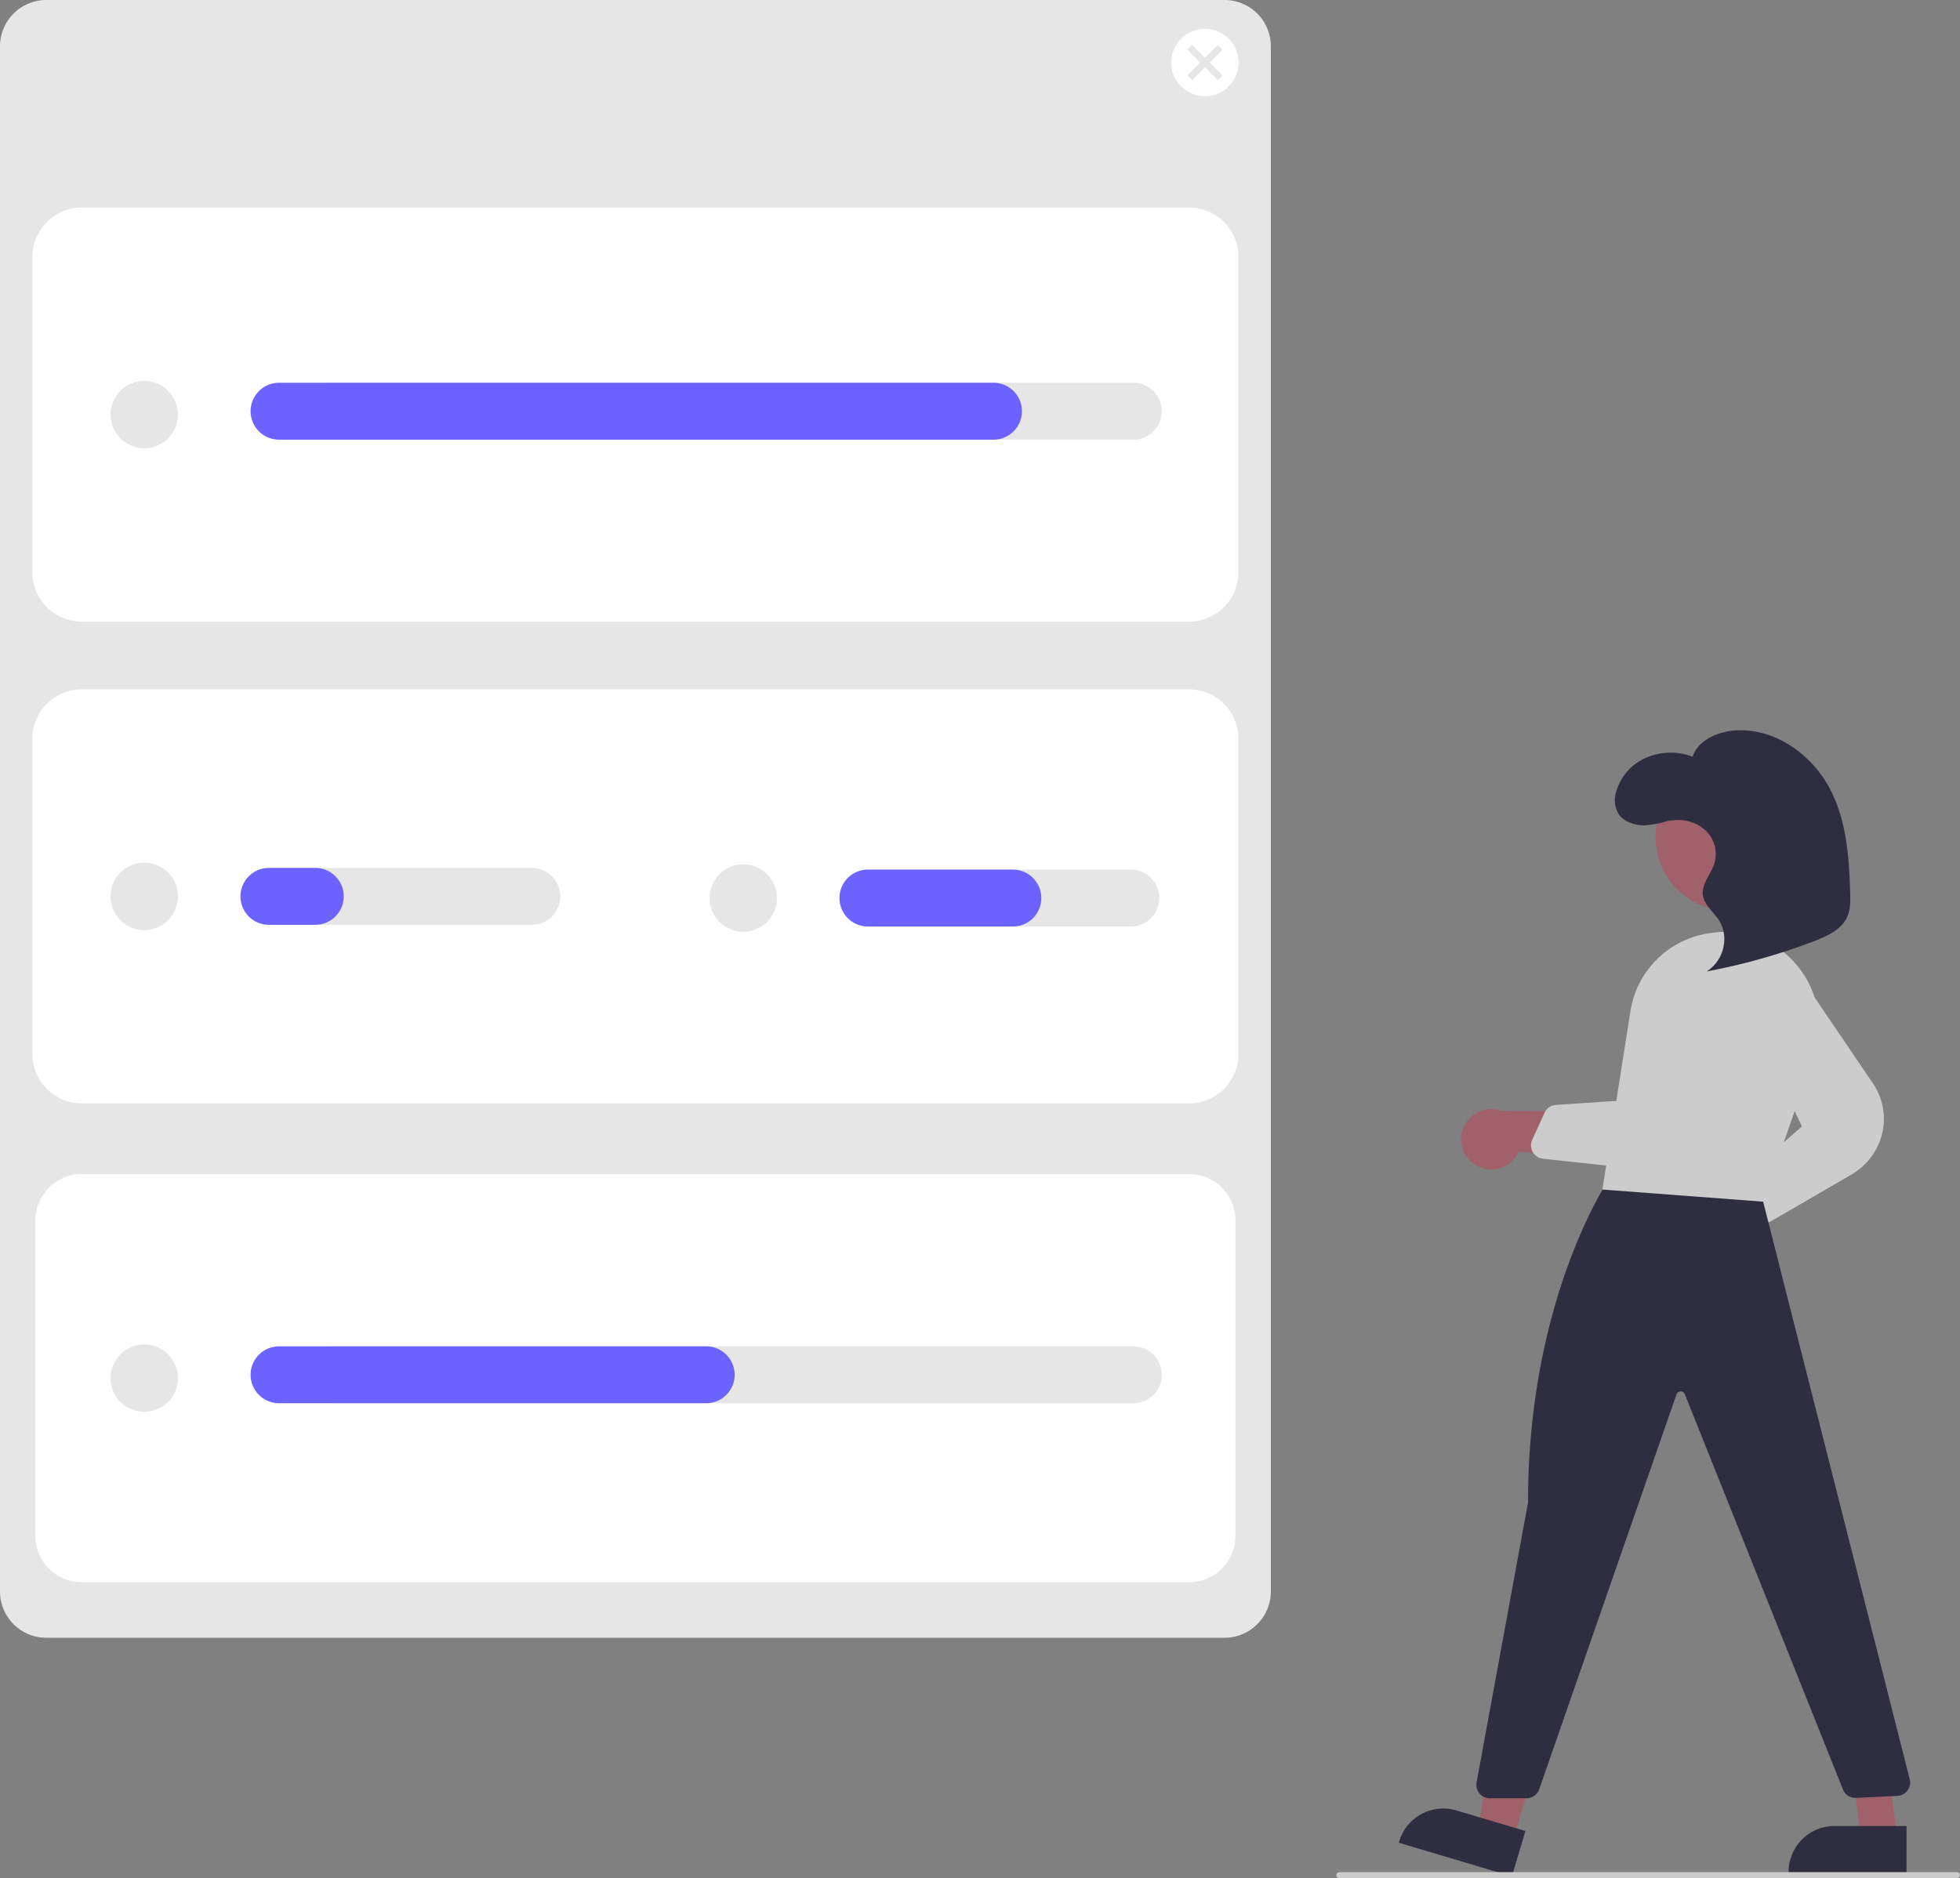
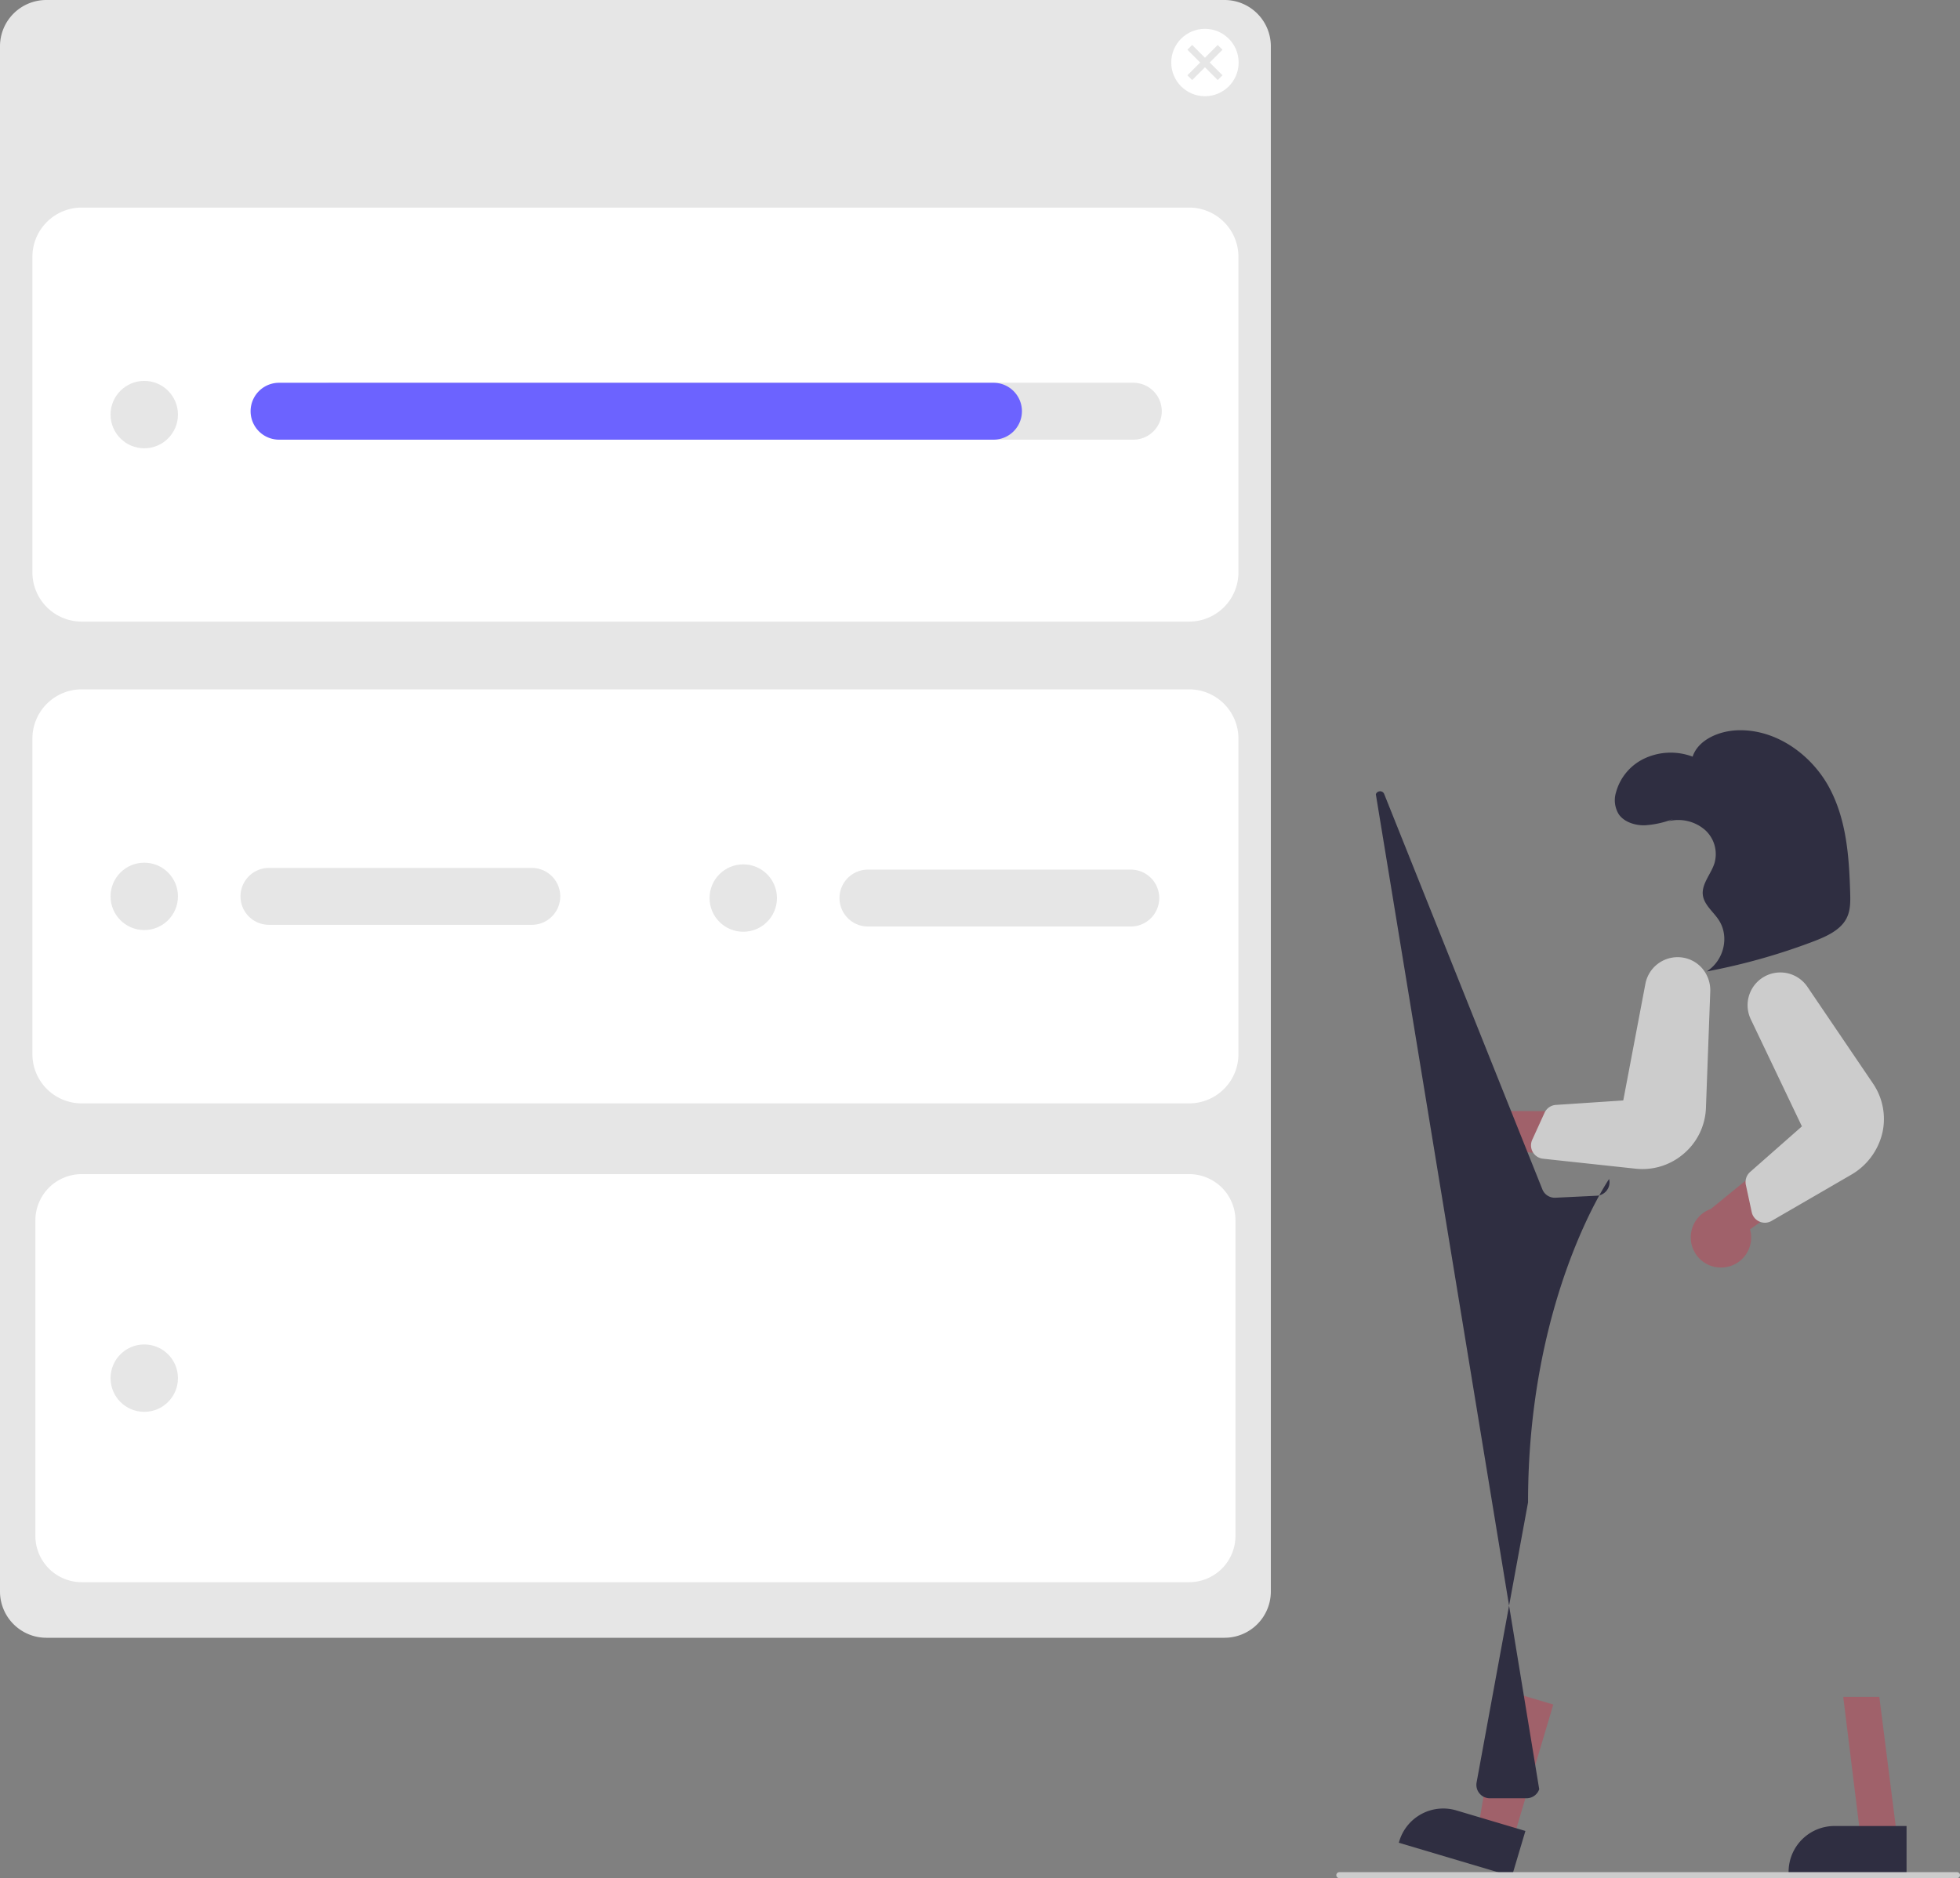
<svg xmlns="http://www.w3.org/2000/svg" data-name="Layer 1" width="656.816" height="629.537">
  <rect width="100%" height="100%" fill="#808080" stroke="none" />
  <path d="M15.5 0A15.517 15.517 0 0 0 0 15.5v517.967a15.517 15.517 0 0 0 15.5 15.5h394.873a15.518 15.518 0 0 0 15.5-15.5V15.5a15.518 15.518 0 0 0-15.5-15.5Z" fill="#e6e6e6" />
  <path d="M398.516 208.355H27.358a16.519 16.519 0 0 1-16.5-16.5V86.081a16.519 16.519 0 0 1 16.5-16.5h371.158a16.518 16.518 0 0 1 16.5 16.5v105.774a16.518 16.518 0 0 1-16.5 16.5ZM398.516 369.844H27.358a16.519 16.519 0 0 1-16.5-16.5V247.57a16.519 16.519 0 0 1 16.5-16.5h371.158a16.518 16.518 0 0 1 16.5 16.5v105.774a16.518 16.518 0 0 1-16.5 16.5ZM27.358 393.56a15.517 15.517 0 0 0-15.5 15.5v105.773a15.517 15.517 0 0 0 15.5 15.5h371.158a15.517 15.517 0 0 0 15.5-15.5V409.06a15.517 15.517 0 0 0-15.5-15.5Z" fill="#fff" />
  <circle cx="403.788" cy="20.957" r="11.293" fill="#fff" />
  <circle cx="48.342" cy="300.457" r="11.293" fill="#e6e6e6" />
  <path d="M178.21 309.991H90.127a9.534 9.534 0 1 1 0-19.068h88.085a9.534 9.534 0 1 1 0 19.068Z" fill="#e6e6e6" />
  <circle cx="249.074" cy="301.022" r="11.293" fill="#e6e6e6" />
  <path d="M378.943 310.556h-88.085a9.534 9.534 0 0 1 0-19.069h88.085a9.534 9.534 0 1 1 0 19.07ZM409.668 16.673l-1.597-1.597-4.283 4.284-4.284-4.284-1.597 1.597 4.284 4.284-4.284 4.283 1.597 1.597 4.284-4.284 4.283 4.284 1.597-1.597-4.283-4.283 4.283-4.284z" fill="#e6e6e6" />
  <circle cx="48.342" cy="138.968" r="11.293" fill="#e6e6e6" />
  <path d="M379.79 147.373H111.018a9.534 9.534 0 0 1 0-19.069H379.79a9.534 9.534 0 0 1 0 19.069Z" fill="#e6e6e6" />
  <path d="M332.924 147.373H93.514a9.534 9.534 0 0 1 0-19.069h239.41a9.534 9.534 0 0 1 0 19.069Z" fill="#6c63ff" />
  <circle cx="48.342" cy="461.946" r="11.293" fill="#e6e6e6" />
-   <path d="M379.79 470.351H111.018a9.534 9.534 0 1 1 0-19.068H379.79a9.534 9.534 0 0 1 0 19.068Z" fill="#e6e6e6" />
-   <path d="M236.652 470.351H93.514a9.534 9.534 0 1 1 0-19.068h143.138a9.534 9.534 0 0 1 0 19.068ZM105.654 309.991H90.126a9.534 9.534 0 1 1 0-19.068h15.528a9.534 9.534 0 1 1 0 19.068ZM339.418 310.556h-48.56a9.534 9.534 0 0 1 0-19.069h48.56a9.534 9.534 0 0 1 0 19.07Z" fill="#6c63ff" />
  <path d="M577.779 424.817a10.056 10.056 0 0 0 8.666-12.753l29.275-20.494-17.266-6.837-25.152 20.51a10.11 10.11 0 0 0 4.477 19.574Z" fill="#a0616a" />
  <path d="M591.424 409.85a4.509 4.509 0 0 1-1.827-.39 4.453 4.453 0 0 1-2.578-3.168l-1.965-9.127a4.506 4.506 0 0 1 1.425-4.325l17.36-15.286-17.136-35.905a10.97 10.97 0 0 1 18.979-10.881l21.946 32.37a21.14 21.14 0 0 1 3.196 16.487 22.056 22.056 0 0 1-10.637 14.238l-26.511 15.376a4.477 4.477 0 0 1-2.252.612Z" fill="#ccc" />
  <path d="M494.16 390.336A10.056 10.056 0 0 0 508.957 386l35.626 2.79-8.982-16.254-32.454-.157a10.11 10.11 0 0 0-8.987 17.956Z" fill="#a0616a" />
-   <circle cx="579.356" cy="280.671" r="24.561" fill="#a0616a" />
  <path fill="#a0616a" d="m507.039 616.668-11.75-3.496 7.893-46.988 17.343 5.161-13.486 45.323z" />
  <path d="m506.647 628.95-37.889-11.273.143-.479a15.386 15.386 0 0 1 19.135-10.36l23.142 6.886Z" fill="#2f2e41" />
  <path fill="#a0616a" d="m635.778 616.067-12.26-.001-5.832-47.288 12.094.001 5.998 47.288z" />
-   <path d="M638.904 627.95h-39.53v-.5a15.386 15.386 0 0 1 15.386-15.387h24.145ZM511.56 602.766h-12.31a4.5 4.5 0 0 1-4.426-5.314l17.241-93.866c-.016-68.387 26.89-107.997 27.162-108.39l.328-.473 50.287 4.103 50.123 197.544a4.5 4.5 0 0 1-4.143 5.602l-13.83.67a4.479 4.479 0 0 1-4.397-2.822l-52.989-132.468a1.433 1.433 0 0 0-1.427-.943 1.47 1.47 0 0 0-1.382 1.007L515.81 599.743a4.504 4.504 0 0 1-4.25 3.023Z" fill="#2f2e41" />
-   <path d="m590.895 402.793-.384-.028-53.54-4.041 9.391-59.73a31.273 31.273 0 0 1 26.722-26.214q.617-.087 1.242-.17a30.9 30.9 0 0 1 28.086 11.24 31.29 31.29 0 0 1 5.355 30.17Z" fill="#ccc" />
+   <path d="M638.904 627.95h-39.53v-.5a15.386 15.386 0 0 1 15.386-15.387h24.145ZM511.56 602.766h-12.31a4.5 4.5 0 0 1-4.426-5.314l17.241-93.866c-.016-68.387 26.89-107.997 27.162-108.39a4.5 4.5 0 0 1-4.143 5.602l-13.83.67a4.479 4.479 0 0 1-4.397-2.822l-52.989-132.468a1.433 1.433 0 0 0-1.427-.943 1.47 1.47 0 0 0-1.382 1.007L515.81 599.743a4.504 4.504 0 0 1-4.25 3.023Z" fill="#2f2e41" />
  <path d="M563.66 387.196a21.174 21.174 0 0 1-15.596 4.535l-30.987-3.336a4.5 4.5 0 0 1-3.614-6.34l4.133-9.07a4.496 4.496 0 0 1 3.794-2.625l22.585-1.514 7.415-39.082a10.983 10.983 0 0 1 10.777-8.925 10.859 10.859 0 0 1 8.17 3.65 11.322 11.322 0 0 1 2.78 8.06l-1.437 38.748a21.137 21.137 0 0 1-7.364 15.354q-.324.28-.656.545Z" fill="#ccc" />
  <path d="M560.679 274.537a32.002 32.002 0 0 1-9.554 2.103c-3.293.041-6.793-1.1-8.595-3.607a8.986 8.986 0 0 1-.99-7.44 17.67 17.67 0 0 1 9.753-11.457 20.76 20.76 0 0 1 15.918-.512c1.848-5.618 8.808-8.675 15.25-8.848 13.16-.353 24.926 8.62 30.644 19.41s6.553 23.123 6.908 35.097c.087 2.92.123 5.965-1.26 8.601-2.06 3.926-6.74 6.04-11.152 7.716a209.369 209.369 0 0 1-35.668 10.026c5.84-3.732 7.692-11.766 3.993-17.319-1.81-2.717-4.78-4.979-5.262-8.125-.576-3.773 2.643-7.073 3.834-10.724a10.898 10.898 0 0 0-3.11-11.25 13.666 13.666 0 0 0-12.337-2.926" fill="#2f2e41" />
  <path d="M655.816 629.537h-207a1 1 0 0 1 0-2h207a1 1 0 0 1 0 2Z" fill="#ccc" />
</svg>